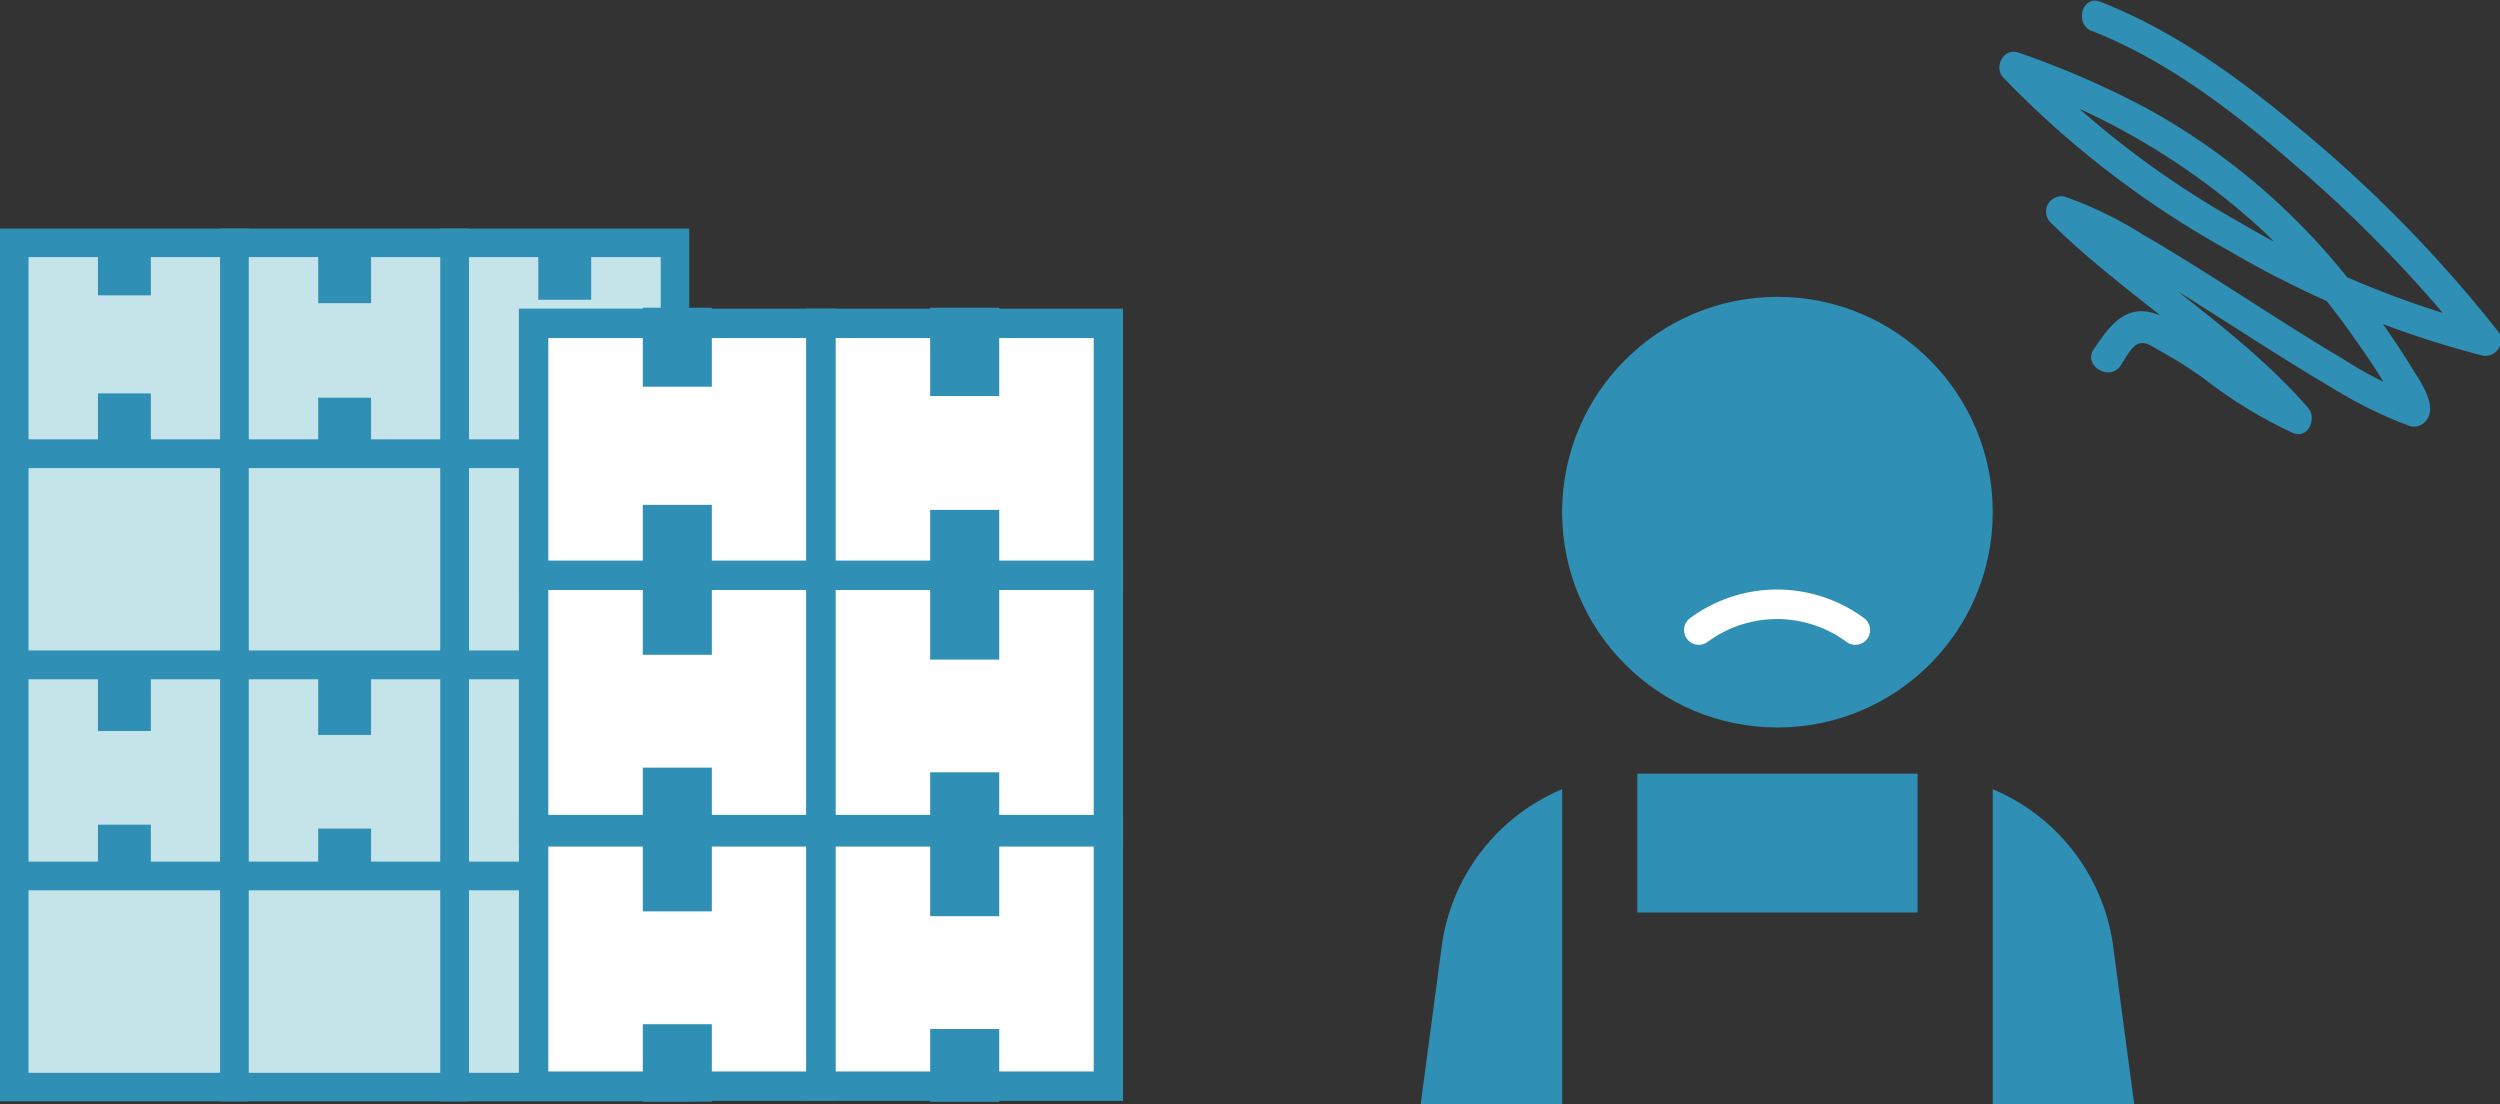
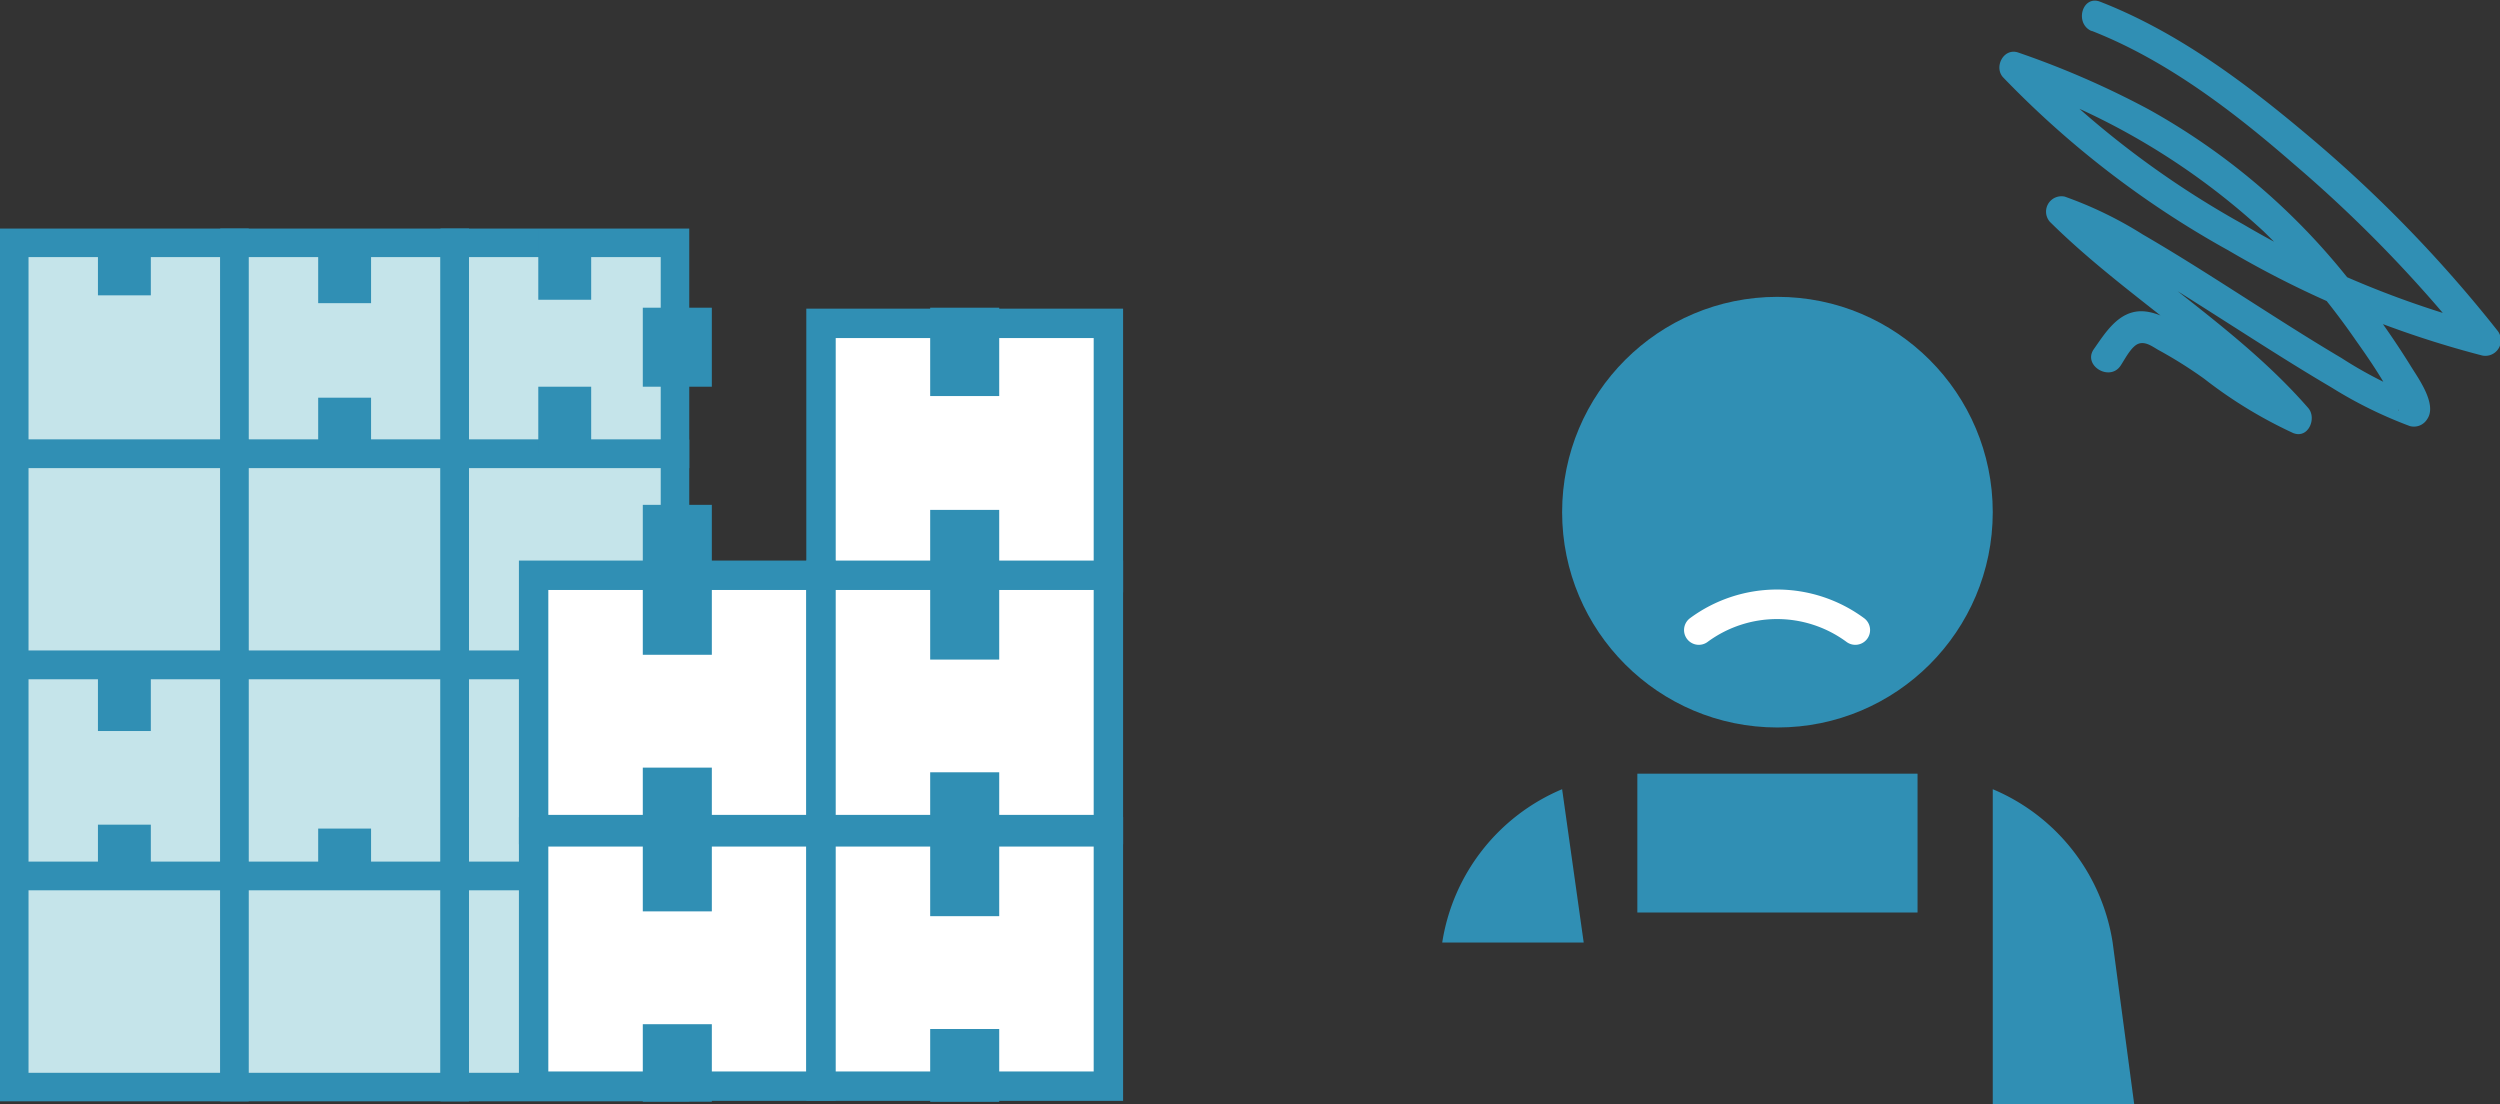
<svg xmlns="http://www.w3.org/2000/svg" viewBox="0 0 198.08 87.51">
  <rect x="0" y="0" width="198.08" height="87.51" fill="#333333" stroke="none" />
  <defs>
    <style>.cls-1{fill:#308fb4;}.cls-2{fill:none;stroke:#fff;stroke-linecap:round;stroke-width:2.34px;}.cls-2,.cls-3,.cls-4{stroke-miterlimit:10;}.cls-3{fill:#c5e4ea;stroke-width:2.26px;}.cls-3,.cls-4{stroke:#308fb4;}.cls-4{fill:#fff;stroke-width:2.33px;}</style>
  </defs>
  <g id="レイヤー_2" data-name="レイヤー 2">
    <g id="レイヤー_1-2" data-name="レイヤー 1">
      <path class="cls-1" d="M165.69,2.43C171.64,4.75,177,8.86,181.75,13a105.75,105.75,0,0,1,14.31,14.85l1.18-2a76.19,76.19,0,0,1-19.53-8.09A73.53,73.53,0,0,1,160.38,4.43l-1.18,2a55.68,55.68,0,0,1,20.17,11.92A58,58,0,0,1,186.68,27c.86,1.21,1.7,2.44,2.44,3.73a12.87,12.87,0,0,1,.71,1.32,1.8,1.8,0,0,0,.16.38c.23.25-.21.06.15-.45l1.37-.56a32.72,32.72,0,0,1-6-3.06c-2.69-1.59-5.32-3.29-8-5s-5.11-3.26-7.73-4.78a31.05,31.05,0,0,0-6.18-3,1.22,1.22,0,0,0-1.18,2c5.9,5.84,13.23,10.07,18.73,16.35l1.18-2c-3.14-1.24-5.76-3.7-8.6-5.49-1.16-.73-2.64-1.77-4.07-1.78-1.82,0-2.86,1.72-3.76,3S167.12,30.25,168,29c.33-.48.86-1.57,1.45-1.77s1.17.29,1.62.53A35.23,35.23,0,0,1,174.63,30a36,36,0,0,0,7.06,4.31c1.22.49,1.9-1.21,1.18-2C177.37,26,170,21.76,164.13,15.92L163,18a29.52,29.52,0,0,1,6,2.93c2.69,1.57,5.3,3.25,7.92,4.92s5.14,3.28,7.76,4.82a34.35,34.35,0,0,0,6.26,3.09,1.23,1.23,0,0,0,1.37-.55c.83-1.19-.76-3.31-1.34-4.27a66.08,66.08,0,0,0-5.16-7.17,53.16,53.16,0,0,0-15.56-13.1,70.06,70.06,0,0,0-10.32-4.5c-1.2-.43-2,1.2-1.18,2a75.49,75.49,0,0,0,17.81,13.67,78.54,78.54,0,0,0,20.12,8.33,1.23,1.23,0,0,0,1.18-2,105.76,105.76,0,0,0-14.92-15.37c-5-4.22-10.4-8.27-16.53-10.66-1.45-.57-2.08,1.78-.64,2.34Z" />
      <circle class="cls-1" cx="140.83" cy="40.58" r="17.06" />
      <path class="cls-1" d="M157.89,87.51H169.1l-1.71-12.83a15.81,15.81,0,0,0-9.5-12.15Z" />
-       <path class="cls-1" d="M123.77,62.53a15.81,15.81,0,0,0-9.5,12.15l-1.71,12.83h11.21Z" />
+       <path class="cls-1" d="M123.77,62.53a15.81,15.81,0,0,0-9.5,12.15h11.21Z" />
      <path class="cls-1" d="M129.73,72.3h22.2v-11h-22.2Z" />
      <path class="cls-2" d="M147,49.92a10.44,10.44,0,0,0-12.4,0" />
      <rect class="cls-3" x="1.13" y="19.24" width="17.45" height="16.72" />
      <rect class="cls-3" x="18.58" y="19.24" width="17.45" height="16.72" />
      <rect class="cls-3" x="36.03" y="19.24" width="17.45" height="16.72" />
      <rect class="cls-3" x="1.13" y="35.96" width="17.45" height="16.72" />
      <rect class="cls-3" x="18.58" y="35.96" width="17.45" height="16.72" />
      <rect class="cls-3" x="36.03" y="35.96" width="17.45" height="16.72" />
      <rect class="cls-3" x="1.13" y="52.69" width="17.45" height="16.72" />
      <rect class="cls-3" x="18.58" y="52.69" width="17.45" height="16.72" />
      <rect class="cls-3" x="36.03" y="52.69" width="17.45" height="16.72" />
      <rect class="cls-3" x="1.13" y="69.41" width="17.45" height="16.72" />
      <rect class="cls-3" x="18.58" y="69.41" width="17.45" height="16.72" />
      <rect class="cls-3" x="36.03" y="69.41" width="17.45" height="16.72" />
      <rect class="cls-1" x="7.76" y="18.21" width="4.19" height="5.19" />
-       <rect class="cls-1" x="7.76" y="31.17" width="4.19" height="4.79" />
      <rect class="cls-1" x="25.21" y="18.21" width="4.19" height="5.81" />
      <rect class="cls-1" x="25.21" y="31.51" width="4.19" height="4.45" />
      <rect class="cls-1" x="42.65" y="18.21" width="4.19" height="5.54" />
      <rect class="cls-1" x="42.65" y="30.64" width="4.19" height="5.32" />
      <rect class="cls-1" x="7.76" y="52.69" width="4.19" height="5.23" />
      <rect class="cls-1" x="7.76" y="65.34" width="4.19" height="5.1" />
-       <rect class="cls-1" x="25.21" y="52.69" width="4.19" height="5.54" />
      <rect class="cls-1" x="25.21" y="65.65" width="4.19" height="4.79" />
      <rect class="cls-1" x="42.65" y="52.69" width="4.19" height="5.23" />
-       <rect class="cls-1" x="42.65" y="66.02" width="4.19" height="4.42" />
-       <rect class="cls-4" x="42.28" y="25.62" width="22.77" height="20.15" />
      <rect class="cls-4" x="65.05" y="25.62" width="22.77" height="20.15" />
      <rect class="cls-4" x="42.28" y="65.91" width="22.77" height="20.15" />
      <rect class="cls-4" x="65.05" y="65.91" width="22.77" height="20.15" />
      <rect class="cls-1" x="50.93" y="24.38" width="5.47" height="6.26" />
      <rect class="cls-1" x="50.93" y="40" width="5.47" height="5.77" />
      <rect class="cls-1" x="73.7" y="24.38" width="5.47" height="7" />
      <rect class="cls-1" x="73.7" y="40.4" width="5.47" height="5.36" />
      <rect class="cls-1" x="50.93" y="65.91" width="5.47" height="6.3" />
      <rect class="cls-1" x="50.93" y="81.15" width="5.47" height="6.14" />
      <rect class="cls-1" x="73.7" y="65.91" width="5.47" height="6.68" />
      <rect class="cls-1" x="73.7" y="81.53" width="5.47" height="5.77" />
      <rect class="cls-4" x="42.28" y="45.58" width="22.77" height="20.15" />
      <rect class="cls-4" x="65.05" y="45.58" width="22.77" height="20.15" />
      <rect class="cls-1" x="50.93" y="45.58" width="5.47" height="6.3" />
      <rect class="cls-1" x="50.93" y="60.82" width="5.47" height="6.14" />
      <rect class="cls-1" x="73.7" y="45.58" width="5.47" height="6.68" />
      <rect class="cls-1" x="73.7" y="61.19" width="5.47" height="5.77" />
    </g>
  </g>
</svg>